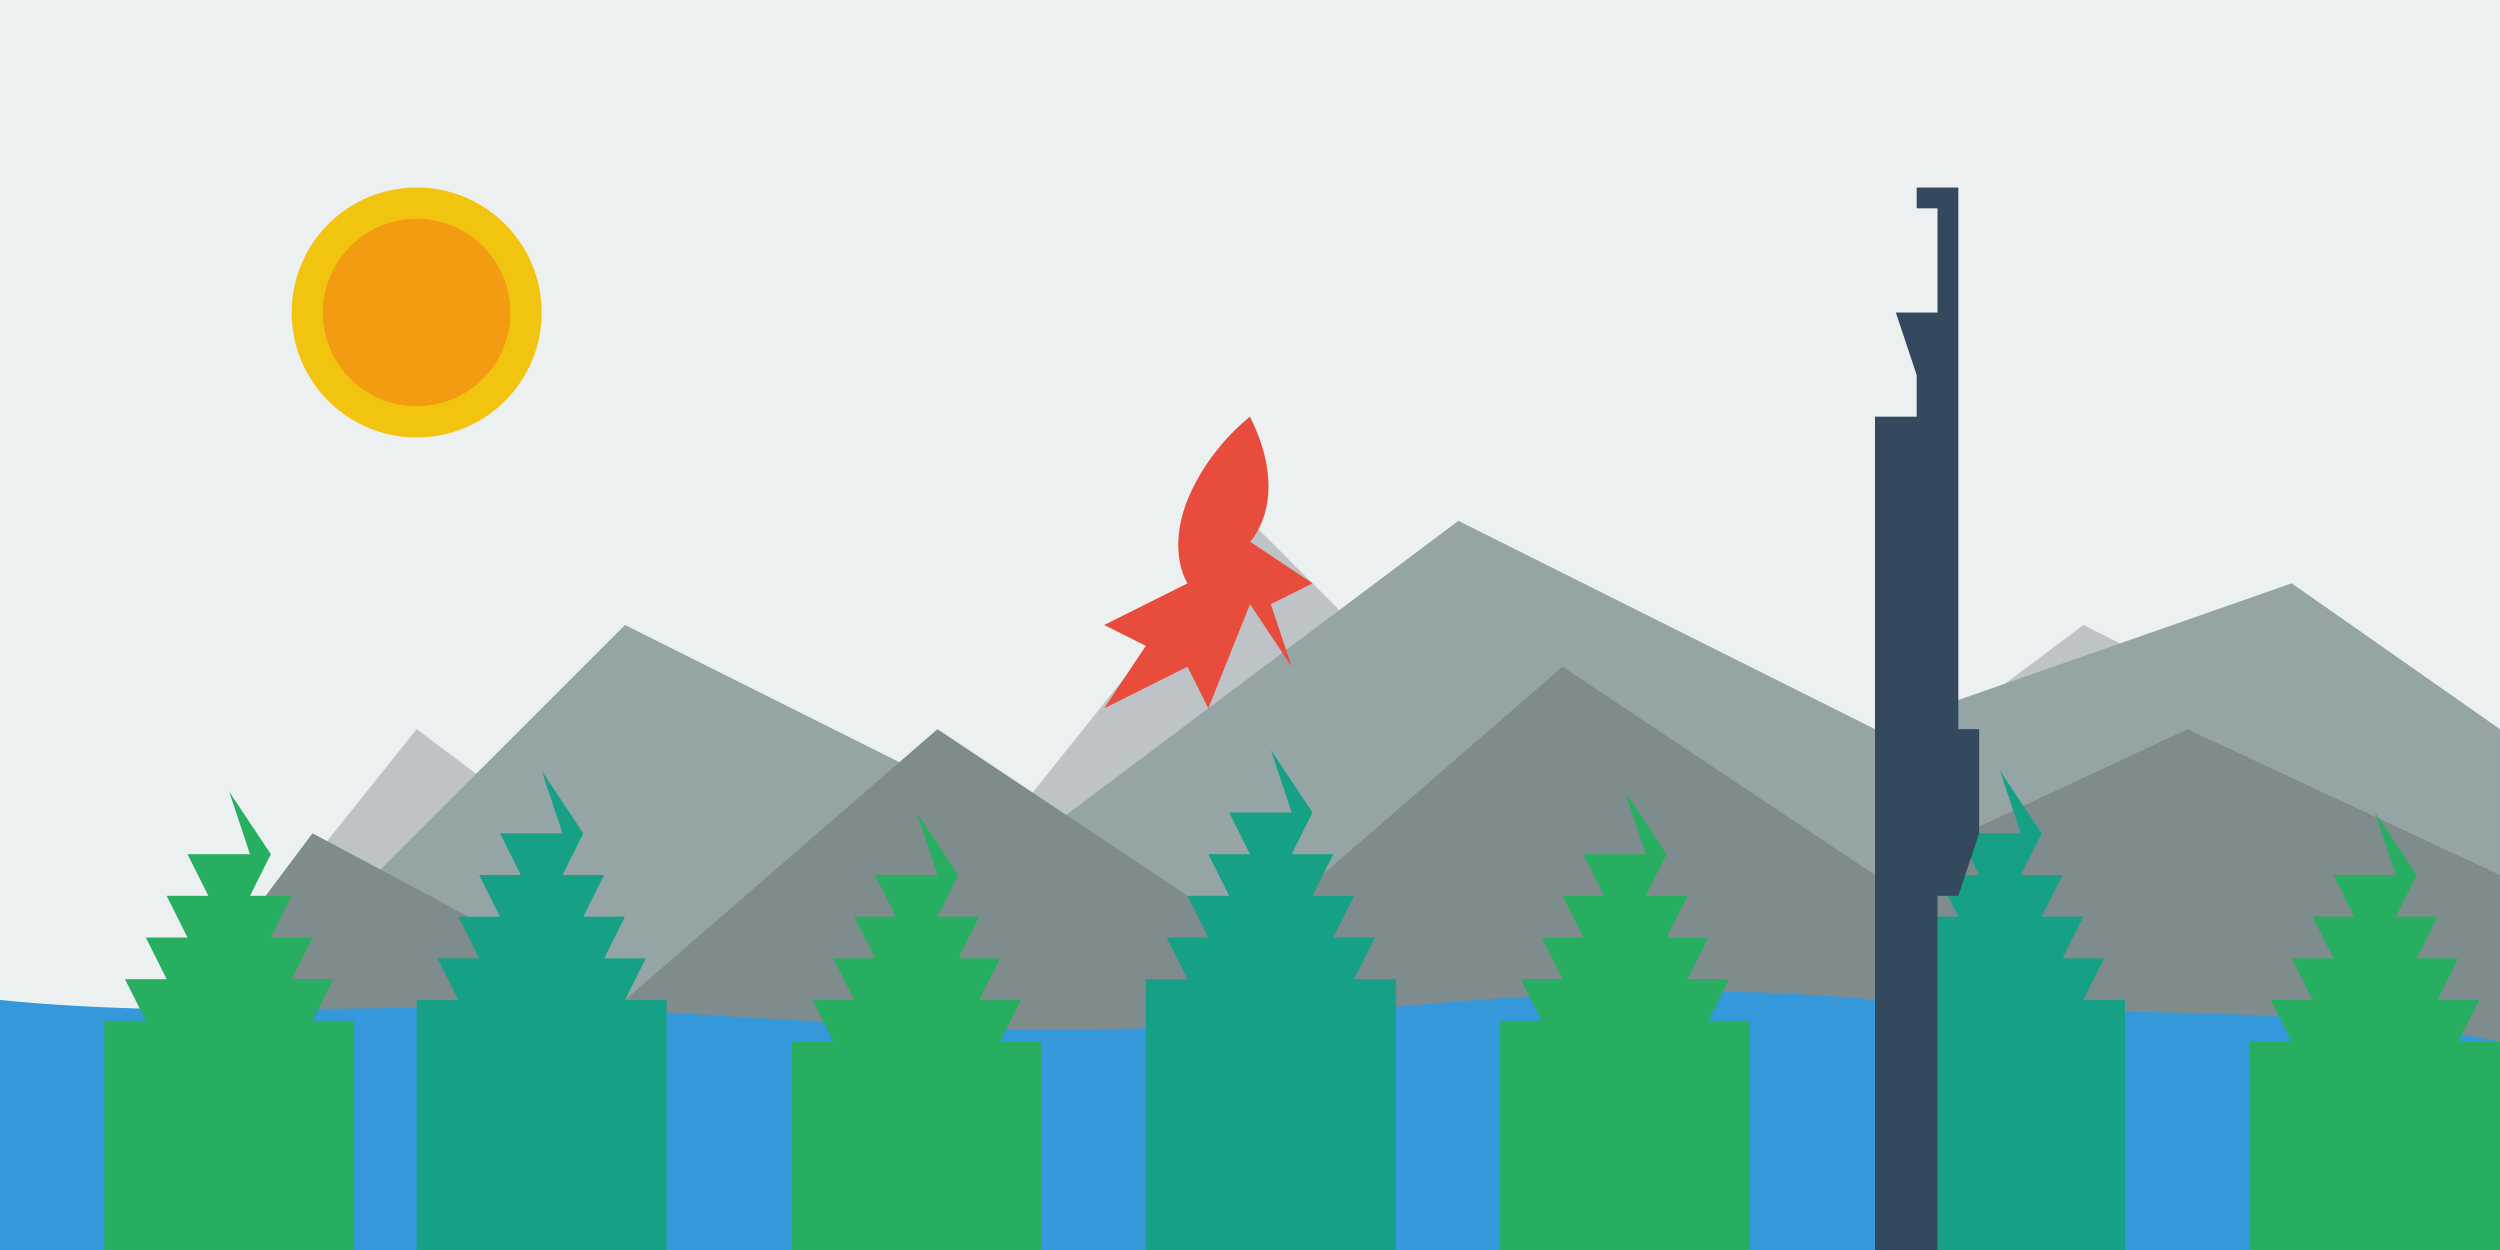
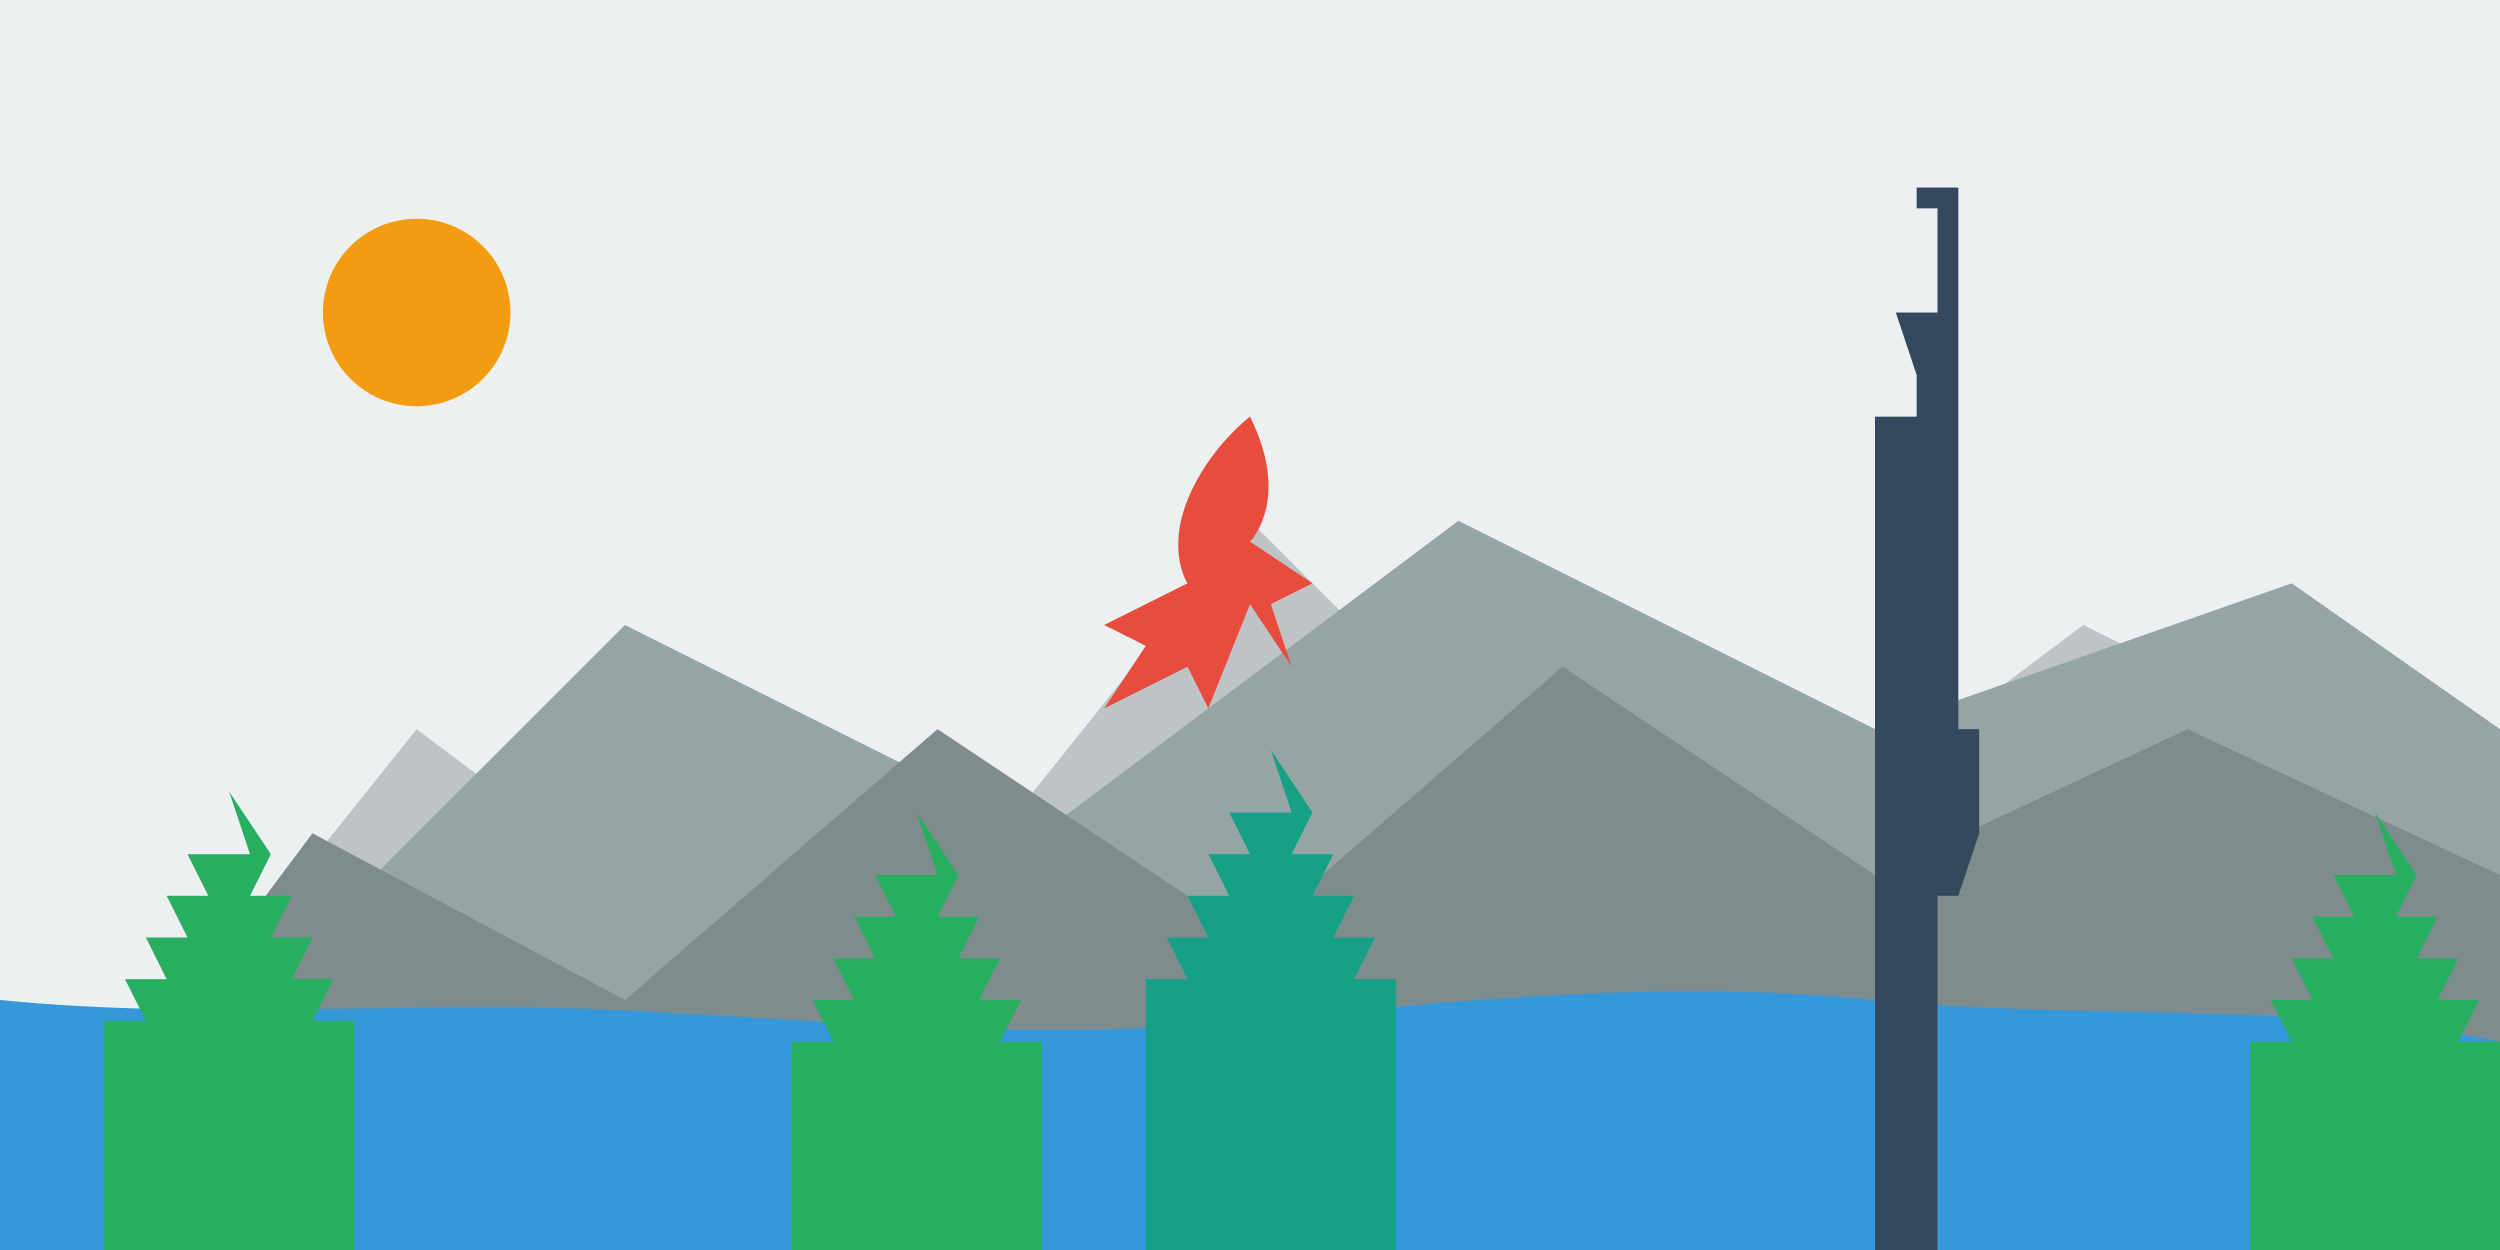
<svg xmlns="http://www.w3.org/2000/svg" viewBox="0 0 1200 600" width="1200" height="600">
  <rect width="1200" height="600" fill="#ecf0f1" />
  <path d="M0 600L200 350L400 500L600 250L800 450L1000 300L1200 400L1200 600Z" fill="#bdc3c7" />
  <path d="M0 600L300 300L500 400L700 250L900 350L1100 280L1200 350L1200 600Z" fill="#95a5a6" />
  <path d="M0 600L150 400L300 480L450 350L600 450L750 320L900 420L1050 350L1200 420L1200 600Z" fill="#7f8c8d" />
  <path d="M0 600L1200 600L1200 500C1100 480 1000 490 900 480C800 470 700 480 600 490C500 500 400 490 300 485C200 480 100 490 0 480Z" fill="#3498db" />
  <path d="M50 600L50 490L70 490L60 470L80 470L70 450L90 450L80 430L100 430L90 410L120 410L110 380L130 410L120 430L140 430L130 450L150 450L140 470L160 470L150 490L170 490L170 600Z" fill="#27ae60" />
-   <path d="M200 600L200 480L220 480L210 460L230 460L220 440L240 440L230 420L250 420L240 400L270 400L260 370L280 400L270 420L290 420L280 440L300 440L290 460L310 460L300 480L320 480L320 600Z" fill="#16a085" />
  <path d="M380 600L380 500L400 500L390 480L410 480L400 460L420 460L410 440L430 440L420 420L450 420L440 390L460 420L450 440L470 440L460 460L480 460L470 480L490 480L480 500L500 500L500 600Z" fill="#27ae60" />
  <path d="M550 600L550 470L570 470L560 450L580 450L570 430L590 430L580 410L600 410L590 390L620 390L610 360L630 390L620 410L640 410L630 430L650 430L640 450L660 450L650 470L670 470L670 600Z" fill="#16a085" />
-   <path d="M720 600L720 490L740 490L730 470L750 470L740 450L760 450L750 430L770 430L760 410L790 410L780 380L800 410L790 430L810 430L800 450L820 450L810 470L830 470L820 490L840 490L840 600Z" fill="#27ae60" />
-   <path d="M900 600L900 480L920 480L910 460L930 460L920 440L940 440L930 420L950 420L940 400L970 400L960 370L980 400L970 420L990 420L980 440L1000 440L990 460L1010 460L1000 480L1020 480L1020 600Z" fill="#16a085" />
  <path d="M1080 600L1080 500L1100 500L1090 480L1110 480L1100 460L1120 460L1110 440L1130 440L1120 420L1150 420L1140 390L1160 420L1150 440L1170 440L1160 460L1180 460L1170 480L1190 480L1180 500L1200 500L1200 600Z" fill="#27ae60" />
  <path d="M900 600L900 200L920 200L920 180L910 150L930 150L930 100L920 100L920 90L940 90L940 350L950 350L950 400L940 430L930 430L930 600Z" fill="#34495e" />
  <path d="M600 200C600 200 580 215 570 240C560 265 570 280 570 280L530 300L550 310L530 340L570 320L580 340L600 290L620 320L610 290L630 280L600 260C600 260 620 240 600 200Z" fill="#e74c3c" />
-   <circle cx="200" cy="150" r="60" fill="#f1c40f" />
  <circle cx="200" cy="150" r="45" fill="#f39c12" />
</svg>